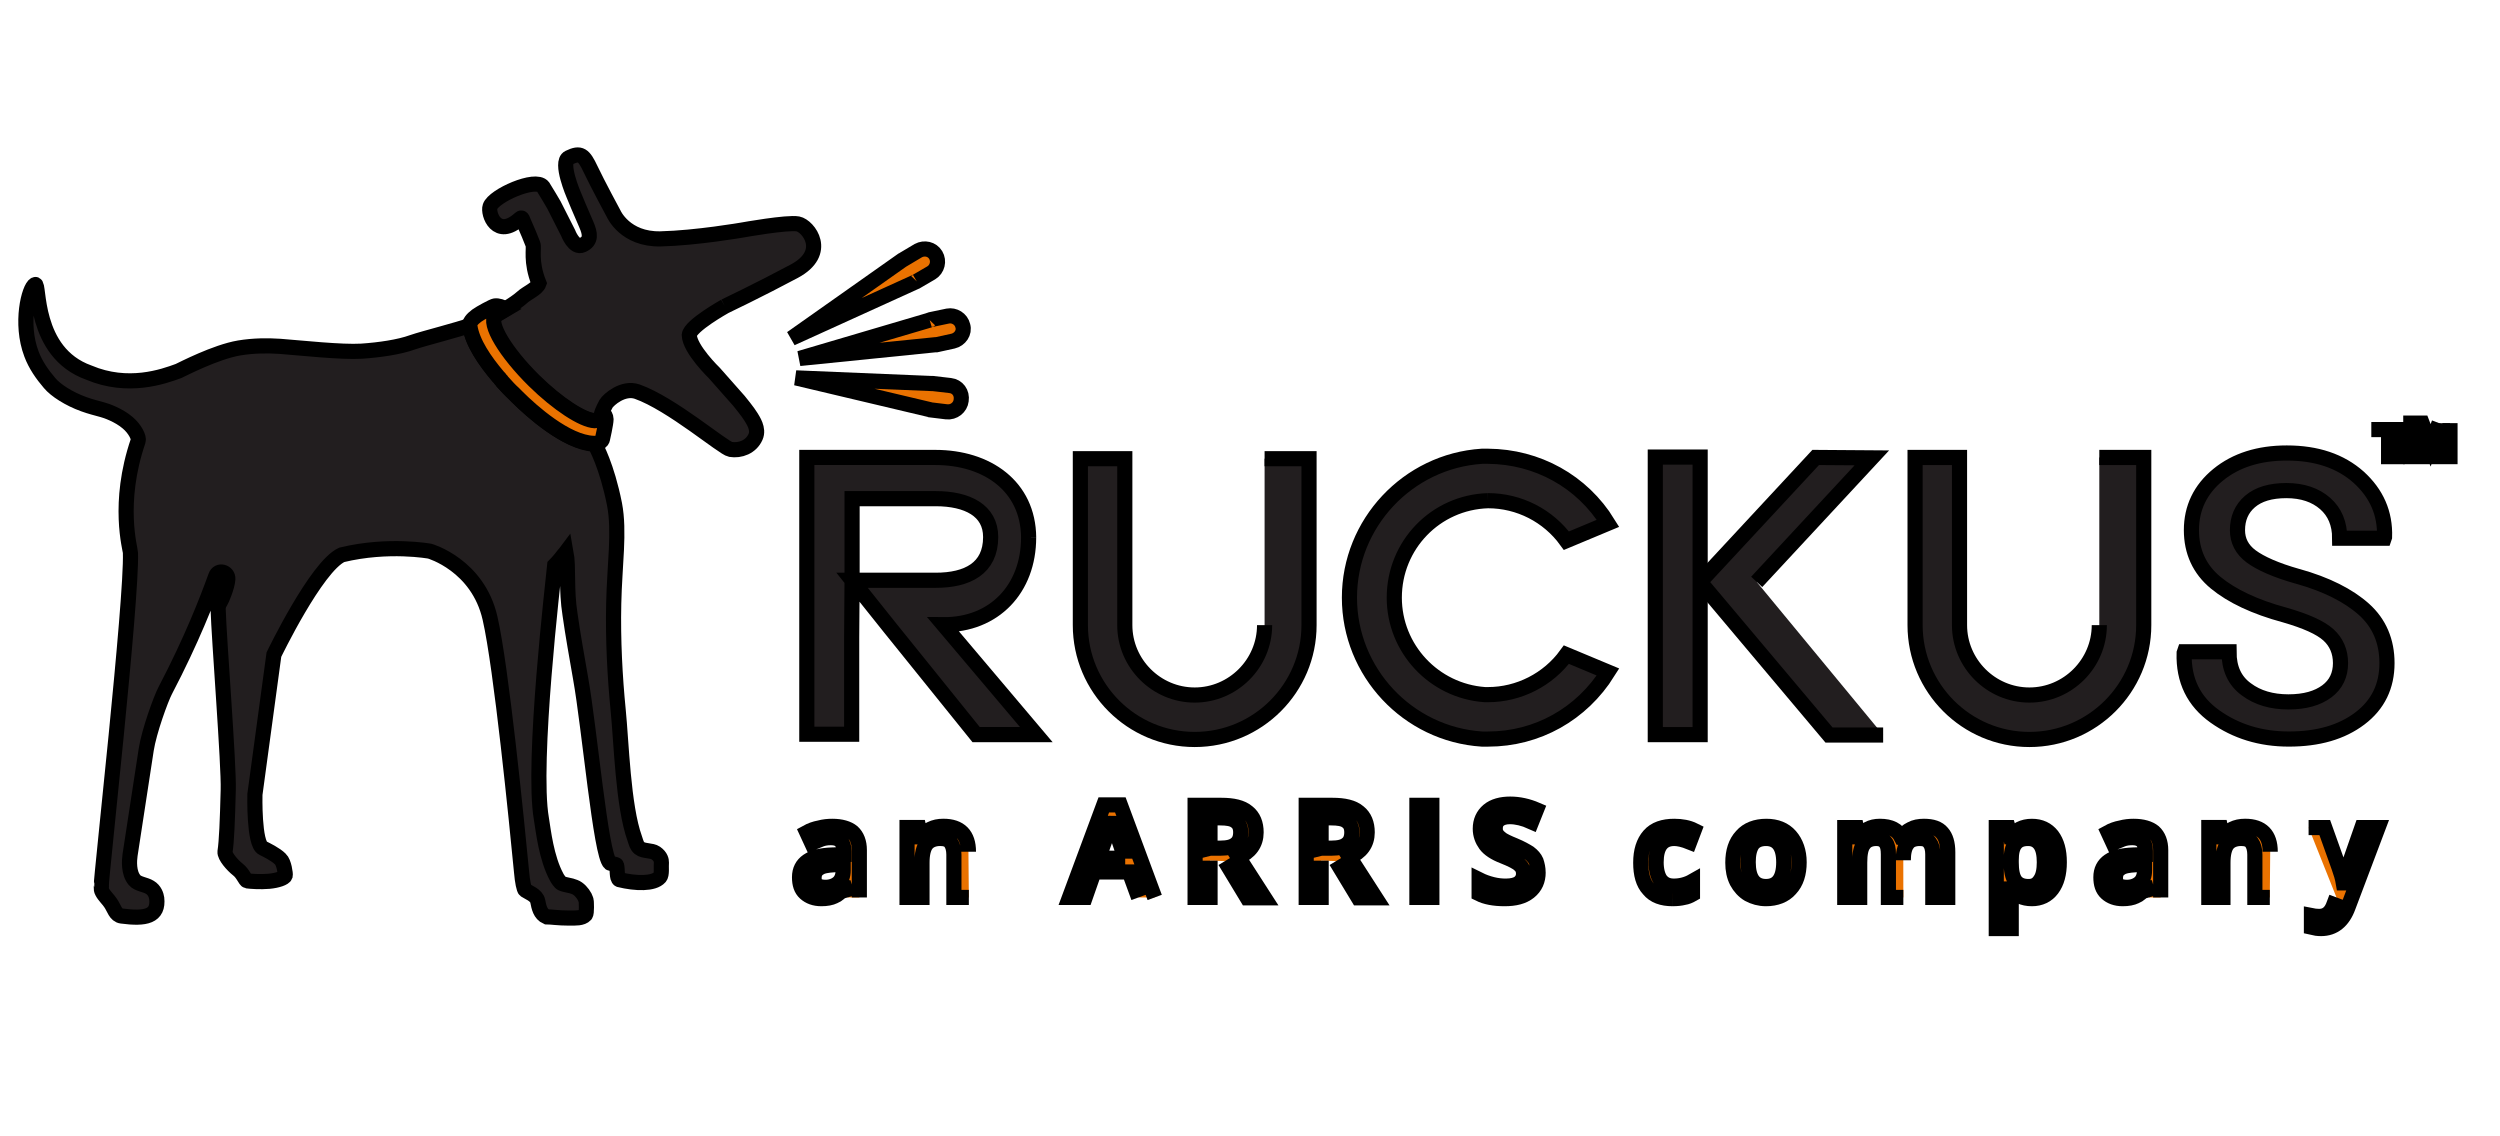
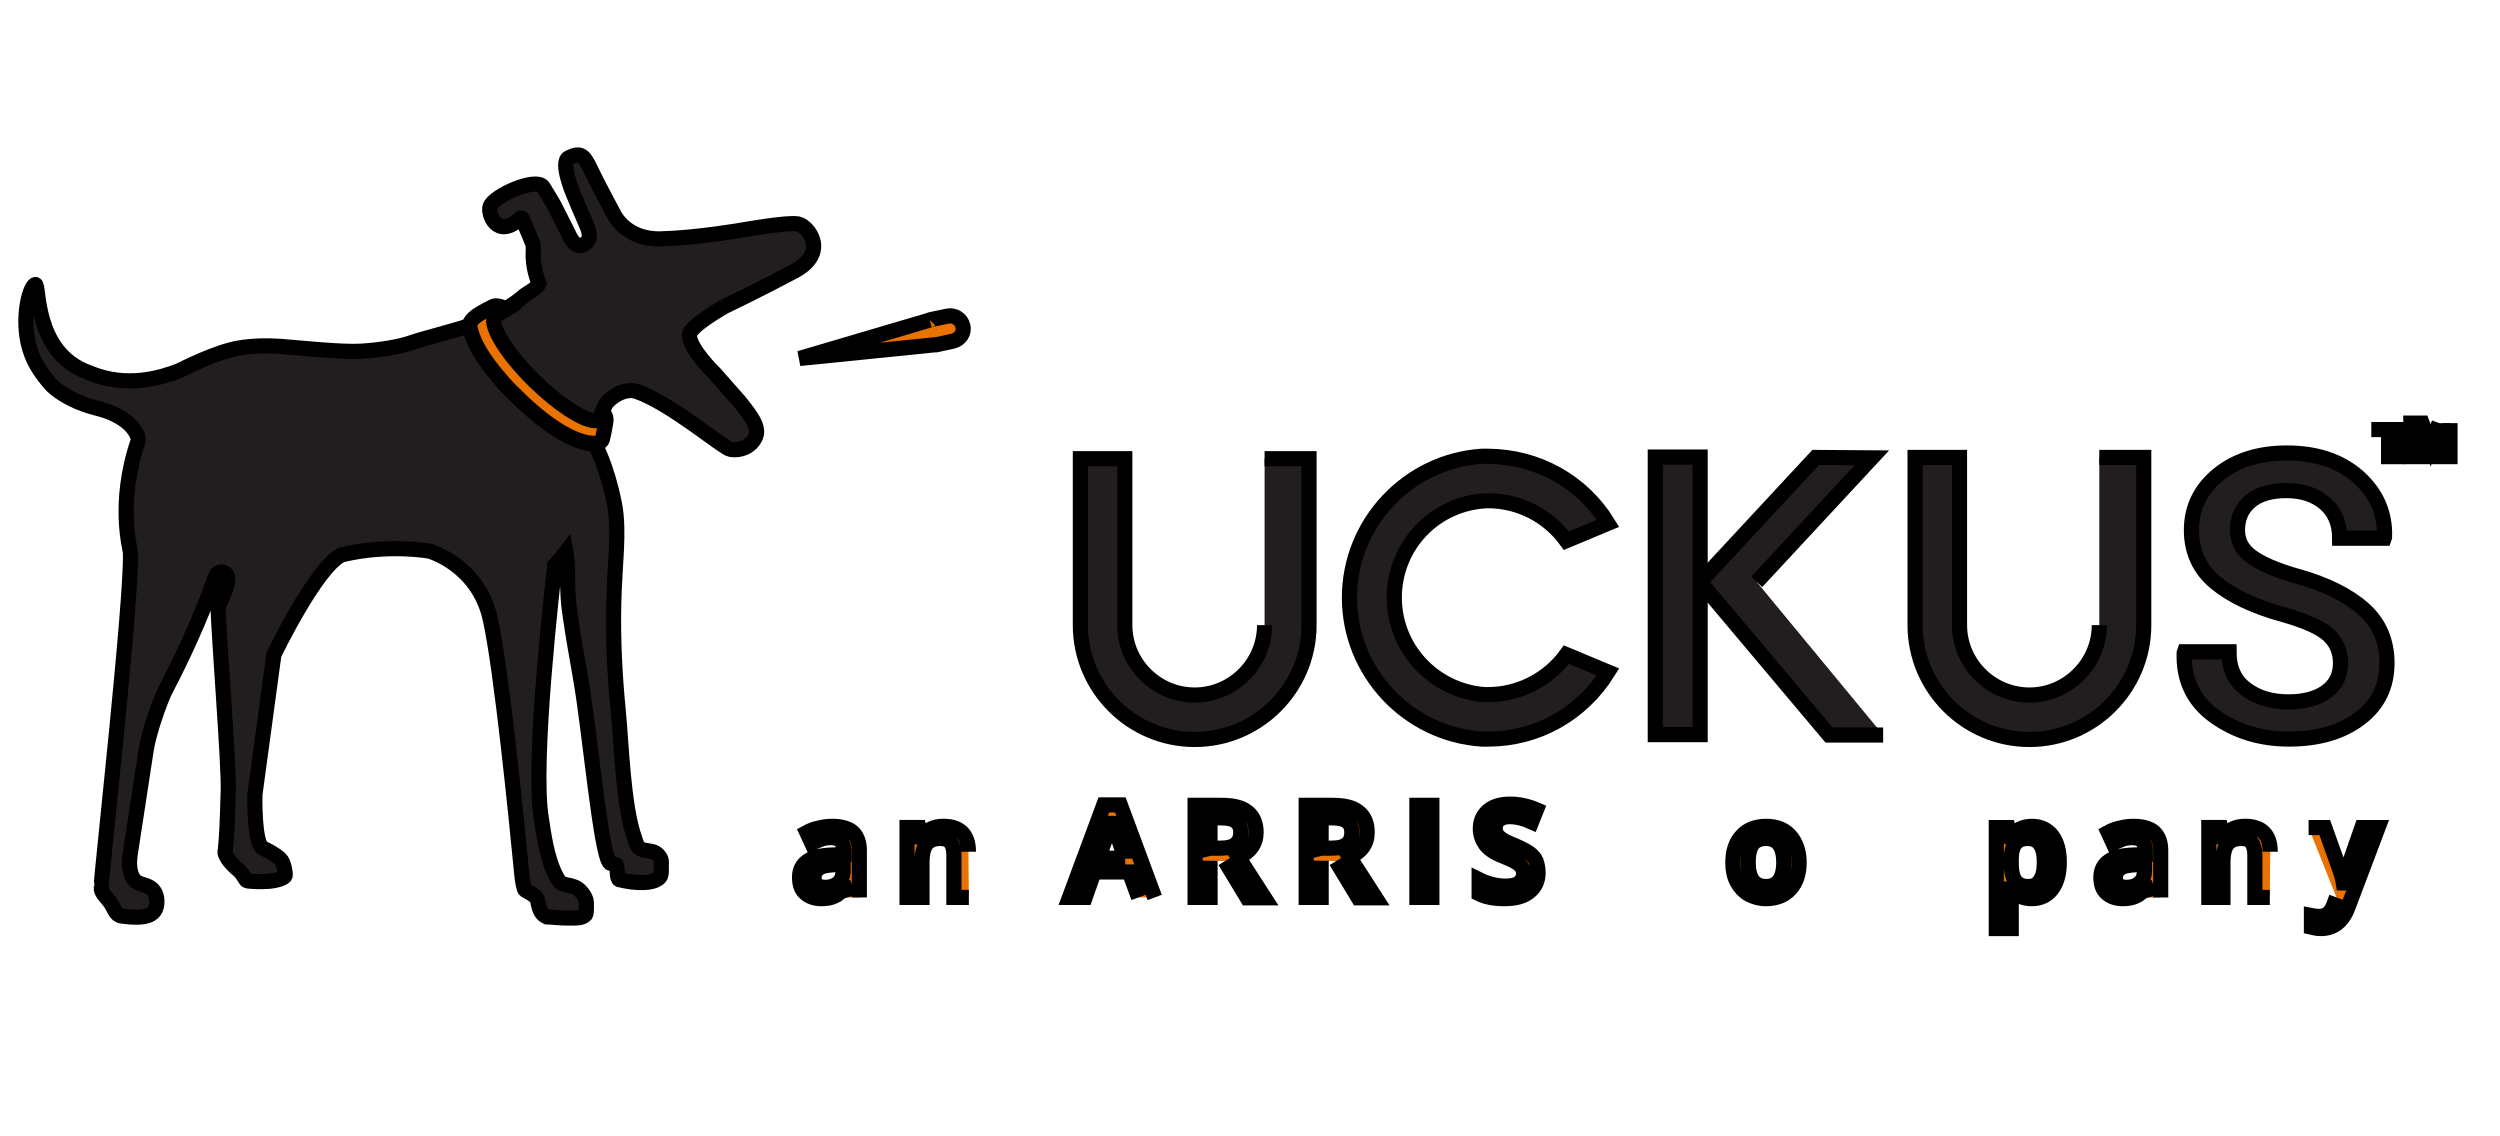
<svg xmlns="http://www.w3.org/2000/svg" width="165" height="75">
  <style type="text/css">.st0{fill:#221E1F;} .st1{fill:#EA7200;}</style>
  <g>
    <title>background</title>
    <rect fill="none" id="canvas_background" height="77" width="167" y="-1" x="-1" />
  </g>
  <g>
    <title>Layer 1</title>
    <g stroke="null" id="svg_32">
      <polyline stroke="null" id="svg_1" points="115.942,38.405 123.542,30.219 119.835,30.192 112.209,38.405 120.715,48.512 124.288,48.512 " class="st0" />
      <polyline stroke="null" id="svg_2" points="160.98,27.926 160.42,29.392 159.86,27.926 159.113,27.926 159.113,30.139 159.647,30.139 159.647,28.566 159.647,28.566 160.233,30.139 160.607,30.139 161.167,28.566 161.193,28.566 161.193,30.139 161.7,30.139 161.7,27.926 " class="st0" />
      <polyline stroke="null" id="svg_3" points="157.007,27.926 157.007,28.352 157.647,28.352 157.647,30.139 158.207,30.139 158.207,28.352 158.82,28.352 158.82,27.926 " class="st0" />
      <g stroke="null" id="svg_4">
        <path stroke="null" id="svg_5" d="m83.463,41.259c0,2.533 -2.08,4.613 -4.613,4.613c-2.533,0 -4.613,-2.08 -4.613,-4.613l0,-10.986l-2.933,0l0,10.986c0,4.16 3.387,7.546 7.546,7.546c4.16,0 7.546,-3.387 7.546,-7.546l0,-10.986l-2.933,0" class="st0" />
        <path stroke="null" id="svg_6" d="m98.209,33.046c2.053,0 3.973,0.987 5.173,2.64l2.747,-1.147c-1.707,-2.773 -4.666,-4.4 -7.92,-4.426l-0.08,0c-0.08,0 -0.16,0 -0.24,0l-0.08,0c-4.906,0.32 -8.746,4.426 -8.746,9.333c0,4.906 3.84,9.013 8.746,9.333l0.08,0l0.133,0c0.027,0 0.08,0 0.107,0l0.08,0c3.253,0 6.186,-1.653 7.92,-4.426l-2.747,-1.147c-1.2,1.653 -3.147,2.64 -5.173,2.64c-0.053,0 -0.107,0 -0.16,0l-0.053,0c-3.36,-0.24 -5.973,-3.04 -5.973,-6.4c0,-3.467 2.72,-6.293 6.186,-6.4" class="st0" />
        <rect stroke="null" id="svg_7" height="18.319" width="2.96" class="st0" y="30.166" x="109.249" />
        <path stroke="null" id="svg_8" d="m138.554,41.259c0,2.533 -2.08,4.613 -4.613,4.613c-2.533,0 -4.613,-2.08 -4.613,-4.613l0,-11.066l-2.933,0l0,11.066c0,4.16 3.387,7.546 7.546,7.546c4.16,0 7.546,-3.387 7.546,-7.546l0,-11.066l-2.933,0" class="st0" />
-         <path stroke="null" id="svg_9" d="m67.89,35.472l0,0c-0.027,-3.387 -2.747,-5.28 -6.16,-5.28l-8.48,0l0,18.266l2.96,0l0,-6.4l0,0c0,0 0.027,-3.76 0.027,-3.733l0,-2.88l0,0l0,-2.533l5.52,0c2.08,0 3.627,0.773 3.627,2.533c0,2.08 -1.547,2.853 -3.627,2.853l-5.52,0l2.533,3.173l5.653,7.013l3.973,0l-6.133,-7.253c3.36,0.027 5.626,-2.373 5.626,-5.76" class="st0" />
        <path stroke="null" id="svg_10" d="m151.62,38.032c-1.413,-0.4 -2.427,-0.853 -3.04,-1.307c-0.613,-0.453 -0.907,-1.04 -0.907,-1.733c0,-0.773 0.267,-1.413 0.827,-1.893c0.56,-0.48 1.36,-0.72 2.4,-0.72c1.067,0 1.92,0.293 2.56,0.853c0.64,0.56 0.96,1.333 0.96,2.293l2.933,0l0.027,-0.08c0.053,-1.573 -0.533,-2.88 -1.707,-3.947c-1.2,-1.067 -2.773,-1.6 -4.746,-1.6c-1.84,0 -3.36,0.48 -4.533,1.44c-1.173,0.96 -1.76,2.187 -1.76,3.653c0,1.413 0.533,2.587 1.6,3.467c1.067,0.88 2.587,1.6 4.56,2.133c1.387,0.4 2.347,0.827 2.88,1.307c0.533,0.48 0.8,1.12 0.8,1.867c0,0.773 -0.293,1.413 -0.907,1.867c-0.613,0.453 -1.44,0.693 -2.533,0.693c-1.093,0 -2.027,-0.267 -2.773,-0.827c-0.773,-0.56 -1.147,-1.387 -1.147,-2.48l-2.933,0l-0.027,0.08c-0.053,1.813 0.64,3.2 2.027,4.186c1.387,0.987 3.013,1.493 4.88,1.493c1.947,0 3.493,-0.453 4.693,-1.36c1.2,-0.907 1.787,-2.133 1.787,-3.653c0,-1.44 -0.507,-2.64 -1.52,-3.547c-1.013,-0.907 -2.48,-1.653 -4.4,-2.187" class="st0" />
        <path stroke="null" id="svg_11" d="m33.225,25.233c0.24,0.267 0.453,0.507 0.693,0.72c-0.24,-0.213 -0.453,-0.453 -0.693,-0.72" class="st0" />
-         <path stroke="null" id="svg_12" d="m60.504,18.566l0.96,-0.56c0.4,-0.24 0.533,-0.773 0.293,-1.173l0,0c-0.24,-0.4 -0.747,-0.507 -1.147,-0.293l-0.987,0.587c-0.027,0 -0.053,0.027 -0.053,0.027l-7.333,5.173l8.213,-3.733c0,0 0.027,0 0.053,-0.027" class="st1" />
        <path stroke="null" id="svg_13" d="m61.357,21.126l-8.586,2.533l8.96,-0.907c0.027,0 0.053,0 0.08,0l1.093,-0.24c0.453,-0.107 0.773,-0.56 0.64,-1.013c-0.107,-0.453 -0.56,-0.72 -0.987,-0.64l-1.147,0.24c-0.027,0 -0.027,0 -0.053,0.027" class="st1" />
-         <path stroke="null" id="svg_14" d="m62.717,25.446l-1.147,-0.133c-0.027,0 -0.053,0 -0.08,0l-8.96,-0.373l8.773,2.08c0.027,0 0.053,0 0.08,0.027l1.093,0.133c0.48,0.053 0.907,-0.293 0.96,-0.747l0,0c0.08,-0.507 -0.24,-0.933 -0.72,-0.987" class="st1" />
        <path stroke="null" id="svg_15" d="m47.838,20.219c0,0 2.293,-1.093 4.586,-2.32c2.293,-1.227 0.933,-2.987 0.24,-3.12c-0.693,-0.133 -3.653,0.4 -3.653,0.4s-3.067,0.533 -5.413,0.587c-2.347,0.053 -3.093,-1.653 -3.093,-1.653s-1.067,-1.973 -1.52,-2.933c-0.453,-0.96 -0.667,-1.147 -1.44,-0.773c-0.613,0.293 0.32,2.453 0.32,2.453s0.56,1.36 0.827,1.947c0.267,0.613 0.347,1.093 -0.24,1.36c-0.56,0.267 -0.96,-0.8 -0.96,-0.8l-0.933,-1.84c0,0 -0.56,-0.96 -0.72,-1.2c-0.48,-0.64 -3.253,0.587 -3.493,1.307c-0.16,0.453 0.427,2.187 1.973,0.8c0.16,-0.16 0.187,0.133 0.24,0.213c0.24,0.533 0.48,1.12 0.613,1.467c0.107,0.267 -0.187,1.12 0.4,2.587c-0.133,0.373 -0.773,0.613 -1.12,0.933c-0.267,0.24 -0.64,0.48 -1.093,0.773c0,0 0,0 0,0l-0.587,0.347c-0.027,0 -0.027,0 -0.053,0.027c-0.027,0.027 -0.053,0.027 -0.08,0.053c0,0 0,0 0,0c-0.48,0.507 0.667,2.427 2.56,4.293c1.573,1.547 3.227,2.613 4,2.64c0.16,0 0.293,-0.027 0.373,-0.133c0.027,-0.027 0.053,-0.053 0.053,-0.107c0,-0.027 0.027,-0.053 0.027,-0.08c0,-0.027 0.027,-0.053 0.027,-0.08c0.027,-0.053 0.027,-0.107 0.053,-0.16c0,0 0,0 0,0c0.08,-0.187 0.16,-0.373 0.267,-0.56c0.16,-0.267 1.12,-1.12 2.053,-0.8c2.267,0.8 5.68,3.733 6.16,3.813c0.64,0.107 1.36,-0.16 1.653,-0.827c0.24,-0.533 -0.187,-1.12 -0.293,-1.307c-0.187,-0.32 -0.8,-1.067 -0.8,-1.067l-1.627,-1.84c0,0 -1.627,-1.573 -1.653,-2.507c0.053,-0.613 2.347,-1.893 2.347,-1.893" class="st0" />
        <path stroke="null" id="svg_16" d="m34.158,26.219c-0.08,-0.08 -0.16,-0.16 -0.267,-0.267c-0.213,-0.213 -0.453,-0.453 -0.693,-0.72c0,0 -0.027,-0.027 -0.027,-0.053c-0.053,-0.053 -0.107,-0.107 -0.133,-0.16c-0.053,-0.053 -0.08,-0.107 -0.133,-0.16c0,0 -0.027,-0.027 -0.027,-0.027c-0.88,-1.04 -1.707,-2.24 -1.867,-3.333c0,0 0,0 0,0c0,0 0,-0.027 0,-0.027c0,0 0,0 0,0c-0.667,0.267 -3.013,0.853 -3.787,1.12c-0.88,0.32 -2.187,0.507 -3.36,0.587c-1.333,0.08 -3.973,-0.213 -5.386,-0.32c-0.8,-0.053 -1.733,-0.053 -2.693,0.107c-1.573,0.267 -3.76,1.413 -4,1.52c-1.013,0.373 -3.333,1.2 -5.92,0.107c-3.733,-1.333 -3.227,-5.973 -3.547,-5.813c-0.4,0.187 -1.013,2.56 -0.24,4.586c0.267,0.72 0.72,1.36 1.2,1.92c0.4,0.48 1.28,1.04 2.24,1.387c0.427,0.16 0.88,0.267 1.253,0.373c0.213,0.053 1.067,0.347 1.653,0.853c0.48,0.4 0.773,0.987 0.693,1.2c-1.413,4.133 -0.507,7.146 -0.507,7.386c0.107,3.093 -1.973,21.706 -1.92,21.919c0.027,0.053 -0.053,0.267 0.053,0.453c0.133,0.267 0.427,0.533 0.56,0.747c0.24,0.347 0.32,0.8 0.72,0.853c1.6,0.213 2.453,0.027 2.32,-1.173c-0.027,-0.187 -0.133,-0.533 -0.453,-0.72c-0.293,-0.187 -0.8,-0.213 -1.013,-0.48c-0.4,-0.48 -0.347,-1.28 -0.293,-1.653c0.267,-1.733 0.747,-4.88 1.067,-6.96c0.187,-1.2 0.96,-3.333 1.253,-3.893c1.76,-3.36 2.773,-6 3.333,-7.546c0.16,-0.48 0.827,-0.293 0.8,0.187c-0.027,0.507 -0.427,1.413 -0.48,1.493c-0.107,0.133 -0.16,0.32 -0.16,0.48c0.053,1.92 0.72,10.346 0.667,11.946c-0.053,2.053 -0.107,3.387 -0.213,4.08c-0.027,0.293 0.48,0.88 0.853,1.173c0.347,0.267 0.48,0.72 0.613,0.747c0.187,0.027 0.853,0.08 1.44,0.027c0.56,-0.053 1.013,-0.213 1.067,-0.373c0.027,-0.107 -0.08,-0.88 -0.32,-1.093c-0.32,-0.32 -0.933,-0.613 -1.147,-0.72c-0.613,-0.267 -0.533,-3.547 -0.533,-3.547l1.253,-9.226c0,0 2.8,-5.813 4.48,-6.586c3.093,-0.747 5.813,-0.24 5.813,-0.24s3.173,0.907 3.973,4.426c0.747,3.253 1.76,13.439 2.08,16.746c0.053,0.64 0.16,1.147 0.24,1.2c0.187,0.133 0.747,0.32 0.827,0.72c0.08,0.4 0.16,0.853 0.587,1.04c0.293,0 0.773,0.08 1.467,0.08c0.427,0 0.88,0.027 1.093,-0.213c0.107,-0.107 0.053,-0.907 0.053,-0.907c0,-0.053 -0.053,-0.16 -0.107,-0.293c-0.133,-0.24 -0.373,-0.533 -0.667,-0.64c-0.24,-0.107 -0.64,-0.133 -0.853,-0.24c-0.08,-0.027 -0.267,-0.293 -0.32,-0.4c-0.693,-1.28 -0.88,-3.067 -1.013,-3.867c-0.64,-3.68 0.8,-15.866 0.88,-16.719c0,0 0.293,-0.293 0.613,-0.72c0.053,-0.053 0.133,-0.16 0.133,-0.16c0.187,1.013 0,2.48 0.267,4.133c0.187,1.333 0.453,2.8 0.693,4.186c0.587,3.253 1.333,11.733 1.947,12.213c0.027,0.027 0.427,0.08 0.427,0.133c0.08,0.267 0,0.88 0.187,0.96c1.093,0.267 2.267,0.293 2.667,-0.16c0.16,-0.16 0.08,-0.693 0.107,-0.987c0,-0.107 -0.027,-0.373 -0.373,-0.613c-0.267,-0.187 -0.8,-0.107 -1.067,-0.32c-0.187,-0.16 -0.213,-0.32 -0.32,-0.64c-0.773,-2.133 -0.88,-6.373 -1.093,-8.48c-0.213,-2.16 -0.347,-4.613 -0.293,-7.013c0.053,-2.56 0.4,-4.746 0.053,-6.56c-0.507,-2.56 -1.253,-3.867 -1.253,-3.867s0,-0.053 0,-0.107c-0.053,0 -0.08,0 -0.133,0c-1.787,-0.107 -4.107,-2.213 -5.013,-3.093" class="st0" />
        <path stroke="null" id="svg_17" d="m39.732,27.366c0,0.027 0,0.053 -0.027,0.08c0,0.027 -0.027,0.053 -0.027,0.08c-0.027,0.027 -0.027,0.08 -0.053,0.107c-0.08,0.08 -0.213,0.133 -0.373,0.133c-0.773,-0.027 -2.427,-1.093 -4,-2.64c-1.893,-1.867 -3.04,-3.787 -2.56,-4.293c0,0 0,0 0,0c0.027,-0.027 0.053,-0.027 0.08,-0.053c0,0 0.027,0 0.053,-0.027l0.587,-0.347c0,0 0,0 0,0c-0.293,-0.16 -0.533,-0.24 -0.747,-0.213c-0.107,0 -0.987,0.48 -1.2,0.64c-0.32,0.24 -0.48,0.453 -0.453,0.64c0,0 0,0 0,0.027c0,0 0,0 0,0.027c0.16,1.093 0.987,2.293 1.867,3.333c0,0 0.027,0.027 0.027,0.027c0.053,0.053 0.107,0.107 0.133,0.16c0.053,0.053 0.107,0.107 0.133,0.16c0,0 0.027,0.027 0.027,0.027c0.24,0.267 0.453,0.507 0.693,0.72c0.08,0.08 0.16,0.16 0.267,0.267c0.907,0.907 3.227,2.987 5.013,3.04c0.053,0 0.08,0 0.133,0c0.027,0 0.053,0 0.08,0c0.027,0 0.053,0 0.08,0c0.267,-0.107 0.293,-0.267 0.293,-0.267s0.24,-1.04 0.24,-1.333c0,-0.16 -0.107,-0.32 -0.187,-0.4c0,0 0,0 0,0c-0.027,0 -0.053,0.053 -0.08,0.107" class="st1" />
        <path stroke="null" id="svg_18" d="m55.944,59.231l-0.187,-0.64l-0.027,0c-0.213,0.267 -0.453,0.48 -0.667,0.56c-0.213,0.107 -0.507,0.16 -0.853,0.16c-0.453,0 -0.8,-0.133 -1.067,-0.373c-0.267,-0.24 -0.373,-0.587 -0.373,-1.04c0,-0.48 0.187,-0.827 0.533,-1.067c0.347,-0.24 0.88,-0.373 1.6,-0.4l0.8,-0.027l0,-0.24c0,-0.293 -0.08,-0.507 -0.213,-0.667c-0.133,-0.133 -0.347,-0.213 -0.64,-0.213c-0.24,0 -0.453,0.027 -0.667,0.107c-0.213,0.08 -0.427,0.16 -0.613,0.24l-0.32,-0.693c0.24,-0.133 0.533,-0.24 0.827,-0.293c0.293,-0.08 0.587,-0.107 0.853,-0.107c0.587,0 1.04,0.133 1.333,0.373c0.293,0.267 0.453,0.667 0.453,1.2l0,3.12m-2.24,-0.667c0.347,0 0.64,-0.107 0.853,-0.293c0.213,-0.187 0.32,-0.48 0.32,-0.827l0,-0.4l-0.587,0.027c-0.453,0.027 -0.8,0.08 -1.013,0.24c-0.213,0.133 -0.32,0.347 -0.32,0.64c0,0.213 0.053,0.373 0.187,0.48c0.133,0.08 0.32,0.133 0.56,0.133" class="st1" />
        <path stroke="null" id="svg_19" d="m63.944,59.231l-0.987,0l0,-2.827c0,-0.347 -0.08,-0.613 -0.213,-0.8c-0.133,-0.187 -0.373,-0.267 -0.693,-0.267c-0.4,0 -0.72,0.133 -0.907,0.373c-0.187,0.24 -0.293,0.64 -0.293,1.227l0,2.293l-0.987,0l0,-4.613l0.773,0l0.133,0.613l0.053,0c0.133,-0.213 0.32,-0.4 0.587,-0.507c0.267,-0.133 0.533,-0.187 0.853,-0.187c1.093,0 1.653,0.56 1.653,1.68" class="st1" />
        <path stroke="null" id="svg_20" d="m75.143,59.231l-0.613,-1.68l-2.32,0l-0.587,1.68l-1.04,0l2.267,-6.106l1.093,0l2.267,6.106m-1.947,-2.56l-0.56,-1.653c-0.053,-0.107 -0.107,-0.293 -0.16,-0.533c-0.08,-0.24 -0.133,-0.4 -0.16,-0.533c-0.08,0.347 -0.187,0.72 -0.32,1.12l-0.56,1.573l1.76,0l0,0.027z" class="st1" />
        <path stroke="null" id="svg_21" d="m79.863,56.805l0,2.427l-0.987,0l0,-6.08l1.733,0c0.773,0 1.36,0.133 1.733,0.453c0.373,0.293 0.56,0.747 0.56,1.333c0,0.747 -0.4,1.307 -1.173,1.627l1.733,2.693l-1.147,0l-1.467,-2.427m-0.987,-0.853l0.693,0c0.453,0 0.8,-0.08 1.013,-0.267c0.213,-0.16 0.32,-0.427 0.32,-0.773c0,-0.347 -0.107,-0.587 -0.347,-0.747c-0.213,-0.16 -0.56,-0.213 -1.013,-0.213l-0.667,0l0,2z" class="st1" />
        <path stroke="null" id="svg_22" d="m87.196,56.805l0,2.427l-0.987,0l0,-6.08l1.733,0c0.773,0 1.36,0.133 1.733,0.453c0.373,0.293 0.56,0.747 0.56,1.333c0,0.747 -0.4,1.307 -1.173,1.627l1.733,2.693l-1.147,0l-1.467,-2.427m-0.987,-0.853l0.693,0c0.453,0 0.8,-0.08 1.013,-0.267c0.213,-0.16 0.32,-0.427 0.32,-0.773c0,-0.347 -0.107,-0.587 -0.347,-0.747c-0.213,-0.16 -0.56,-0.213 -1.013,-0.213l-0.667,0l0,2z" class="st1" />
        <rect stroke="null" id="svg_23" height="6.08" width="0.987" class="st1" y="53.151" x="93.516" />
        <path stroke="null" id="svg_24" d="m101.516,57.578c0,0.533 -0.187,0.96 -0.587,1.28c-0.4,0.32 -0.933,0.453 -1.627,0.453c-0.693,0 -1.253,-0.107 -1.68,-0.32l0,-0.933c0.267,0.133 0.56,0.24 0.88,0.32c0.32,0.08 0.613,0.107 0.88,0.107c0.4,0 0.693,-0.08 0.88,-0.213c0.187,-0.16 0.293,-0.347 0.293,-0.613c0,-0.24 -0.08,-0.427 -0.267,-0.587c-0.16,-0.16 -0.533,-0.347 -1.067,-0.56c-0.56,-0.213 -0.96,-0.48 -1.173,-0.773c-0.213,-0.293 -0.347,-0.64 -0.347,-1.04c0,-0.507 0.187,-0.907 0.533,-1.2c0.347,-0.293 0.853,-0.427 1.44,-0.427c0.587,0 1.173,0.133 1.733,0.373l-0.32,0.8c-0.533,-0.24 -1.013,-0.347 -1.44,-0.347c-0.32,0 -0.56,0.08 -0.72,0.213c-0.16,0.133 -0.24,0.32 -0.24,0.56c0,0.16 0.027,0.293 0.107,0.4c0.053,0.107 0.187,0.213 0.32,0.32c0.16,0.107 0.427,0.24 0.827,0.4c0.453,0.187 0.773,0.373 0.987,0.507c0.213,0.16 0.373,0.347 0.453,0.533c0.08,0.24 0.133,0.48 0.133,0.747" class="st1" />
-         <path stroke="null" id="svg_25" d="m110.395,59.311c-0.693,0 -1.227,-0.187 -1.573,-0.613c-0.373,-0.4 -0.533,-0.987 -0.533,-1.76c0,-0.773 0.187,-1.36 0.56,-1.787c0.373,-0.427 0.933,-0.613 1.653,-0.613c0.48,0 0.933,0.08 1.307,0.267l-0.293,0.773c-0.4,-0.16 -0.747,-0.24 -1.013,-0.24c-0.8,0 -1.2,0.533 -1.2,1.573c0,0.507 0.107,0.907 0.293,1.173c0.213,0.267 0.48,0.4 0.88,0.4c0.427,0 0.853,-0.107 1.227,-0.32l0,0.853c-0.187,0.107 -0.373,0.187 -0.56,0.213c-0.213,0.053 -0.453,0.08 -0.747,0.08" class="st1" />
        <path stroke="null" id="svg_26" d="m118.742,56.911c0,0.747 -0.187,1.333 -0.587,1.76c-0.373,0.427 -0.933,0.64 -1.6,0.64c-0.427,0 -0.8,-0.107 -1.147,-0.293c-0.32,-0.187 -0.587,-0.48 -0.773,-0.827c-0.187,-0.373 -0.267,-0.773 -0.267,-1.253c0,-0.747 0.187,-1.333 0.587,-1.76c0.373,-0.427 0.933,-0.64 1.627,-0.64c0.667,0 1.2,0.213 1.573,0.64c0.373,0.427 0.587,1.013 0.587,1.733m-3.36,0c0,1.067 0.4,1.6 1.173,1.6c0.773,0 1.173,-0.533 1.173,-1.6c0,-1.04 -0.4,-1.573 -1.173,-1.573c-0.4,0 -0.72,0.133 -0.907,0.4c-0.187,0.293 -0.267,0.667 -0.267,1.173" class="st1" />
-         <path stroke="null" id="svg_27" d="m125.621,59.231l-0.987,0l0,-2.853c0,-0.347 -0.053,-0.613 -0.187,-0.773c-0.133,-0.187 -0.347,-0.267 -0.613,-0.267c-0.373,0 -0.667,0.133 -0.827,0.373c-0.187,0.24 -0.267,0.64 -0.267,1.227l0,2.293l-0.987,0l0,-4.613l0.773,0l0.133,0.613l0.053,0c0.133,-0.213 0.32,-0.4 0.56,-0.507c0.24,-0.133 0.507,-0.187 0.8,-0.187c0.72,0 1.173,0.24 1.413,0.72l0.053,0c0.133,-0.24 0.32,-0.4 0.587,-0.533c0.24,-0.133 0.533,-0.187 0.853,-0.187c0.56,0 0.96,0.133 1.2,0.427c0.24,0.267 0.373,0.693 0.373,1.28l0,2.987l-0.987,0l0,-2.853c0,-0.347 -0.08,-0.613 -0.213,-0.773c-0.133,-0.187 -0.347,-0.267 -0.64,-0.267c-0.373,0 -0.667,0.107 -0.827,0.347c-0.187,0.24 -0.267,0.613 -0.267,1.093" class="st1" />
        <path stroke="null" id="svg_28" d="m134.101,59.311c-0.587,0 -1.04,-0.213 -1.36,-0.64l-0.053,0c0.027,0.4 0.053,0.613 0.053,0.72l0,1.893l-0.987,0l0,-6.666l0.8,0c0.027,0.08 0.053,0.293 0.133,0.613l0.053,0c0.293,-0.453 0.773,-0.693 1.36,-0.693c0.587,0 1.013,0.213 1.333,0.613c0.32,0.427 0.48,0.987 0.48,1.76c0,0.747 -0.16,1.333 -0.48,1.76c-0.32,0.427 -0.773,0.64 -1.333,0.64m-0.24,-3.973c-0.4,0 -0.667,0.107 -0.853,0.347c-0.187,0.24 -0.267,0.587 -0.267,1.093l0,0.133c0,0.56 0.08,0.96 0.267,1.227c0.187,0.24 0.453,0.373 0.88,0.373c0.347,0 0.587,-0.133 0.773,-0.427c0.187,-0.267 0.267,-0.667 0.267,-1.173c0,-0.507 -0.08,-0.907 -0.267,-1.173c-0.187,-0.267 -0.453,-0.4 -0.8,-0.4" class="st1" />
        <path stroke="null" id="svg_29" d="m141.834,59.231l-0.187,-0.64l-0.027,0c-0.213,0.267 -0.453,0.48 -0.667,0.56c-0.213,0.107 -0.507,0.16 -0.853,0.16c-0.453,0 -0.8,-0.133 -1.067,-0.373c-0.267,-0.24 -0.373,-0.587 -0.373,-1.04c0,-0.48 0.187,-0.827 0.533,-1.067c0.347,-0.24 0.88,-0.373 1.6,-0.4l0.8,-0.027l0,-0.24c0,-0.293 -0.053,-0.507 -0.213,-0.667c-0.133,-0.133 -0.347,-0.213 -0.64,-0.213c-0.24,0 -0.453,0.027 -0.667,0.107c-0.213,0.08 -0.427,0.16 -0.613,0.24l-0.32,-0.693c0.24,-0.133 0.533,-0.24 0.827,-0.293c0.293,-0.08 0.587,-0.107 0.853,-0.107c0.587,0 1.04,0.133 1.333,0.373c0.293,0.267 0.453,0.667 0.453,1.2l0,3.12m-2.24,-0.667c0.347,0 0.64,-0.107 0.853,-0.293c0.213,-0.187 0.32,-0.48 0.32,-0.827l0,-0.4l-0.587,0.027c-0.453,0.027 -0.8,0.08 -1.013,0.24c-0.213,0.133 -0.32,0.347 -0.32,0.64c0,0.213 0.053,0.373 0.187,0.48c0.133,0.08 0.32,0.133 0.56,0.133" class="st1" />
        <path stroke="null" id="svg_30" d="m149.807,59.231l-0.987,0l0,-2.827c0,-0.347 -0.08,-0.613 -0.213,-0.8c-0.133,-0.187 -0.373,-0.267 -0.693,-0.267c-0.4,0 -0.72,0.133 -0.907,0.373c-0.187,0.24 -0.293,0.64 -0.293,1.227l0,2.293l-0.933,0l0,-4.613l0.773,0l0.133,0.613l0.053,0c0.133,-0.213 0.347,-0.4 0.587,-0.507c0.267,-0.133 0.533,-0.187 0.853,-0.187c1.093,0 1.653,0.56 1.653,1.68" class="st1" />
        <path stroke="null" id="svg_31" d="m152.367,54.618l1.067,0l0.933,2.613c0.133,0.373 0.24,0.72 0.293,1.04l0.027,0c0.027,-0.16 0.08,-0.347 0.133,-0.56c0.053,-0.213 0.427,-1.253 1.067,-3.093l1.067,0l-1.973,5.226c-0.347,0.96 -0.96,1.44 -1.787,1.44c-0.213,0 -0.427,-0.027 -0.64,-0.08l0,-0.773c0.133,0.027 0.32,0.053 0.507,0.053c0.48,0 0.8,-0.267 0.987,-0.827l0.16,-0.427" class="st1" />
      </g>
    </g>
  </g>
</svg>